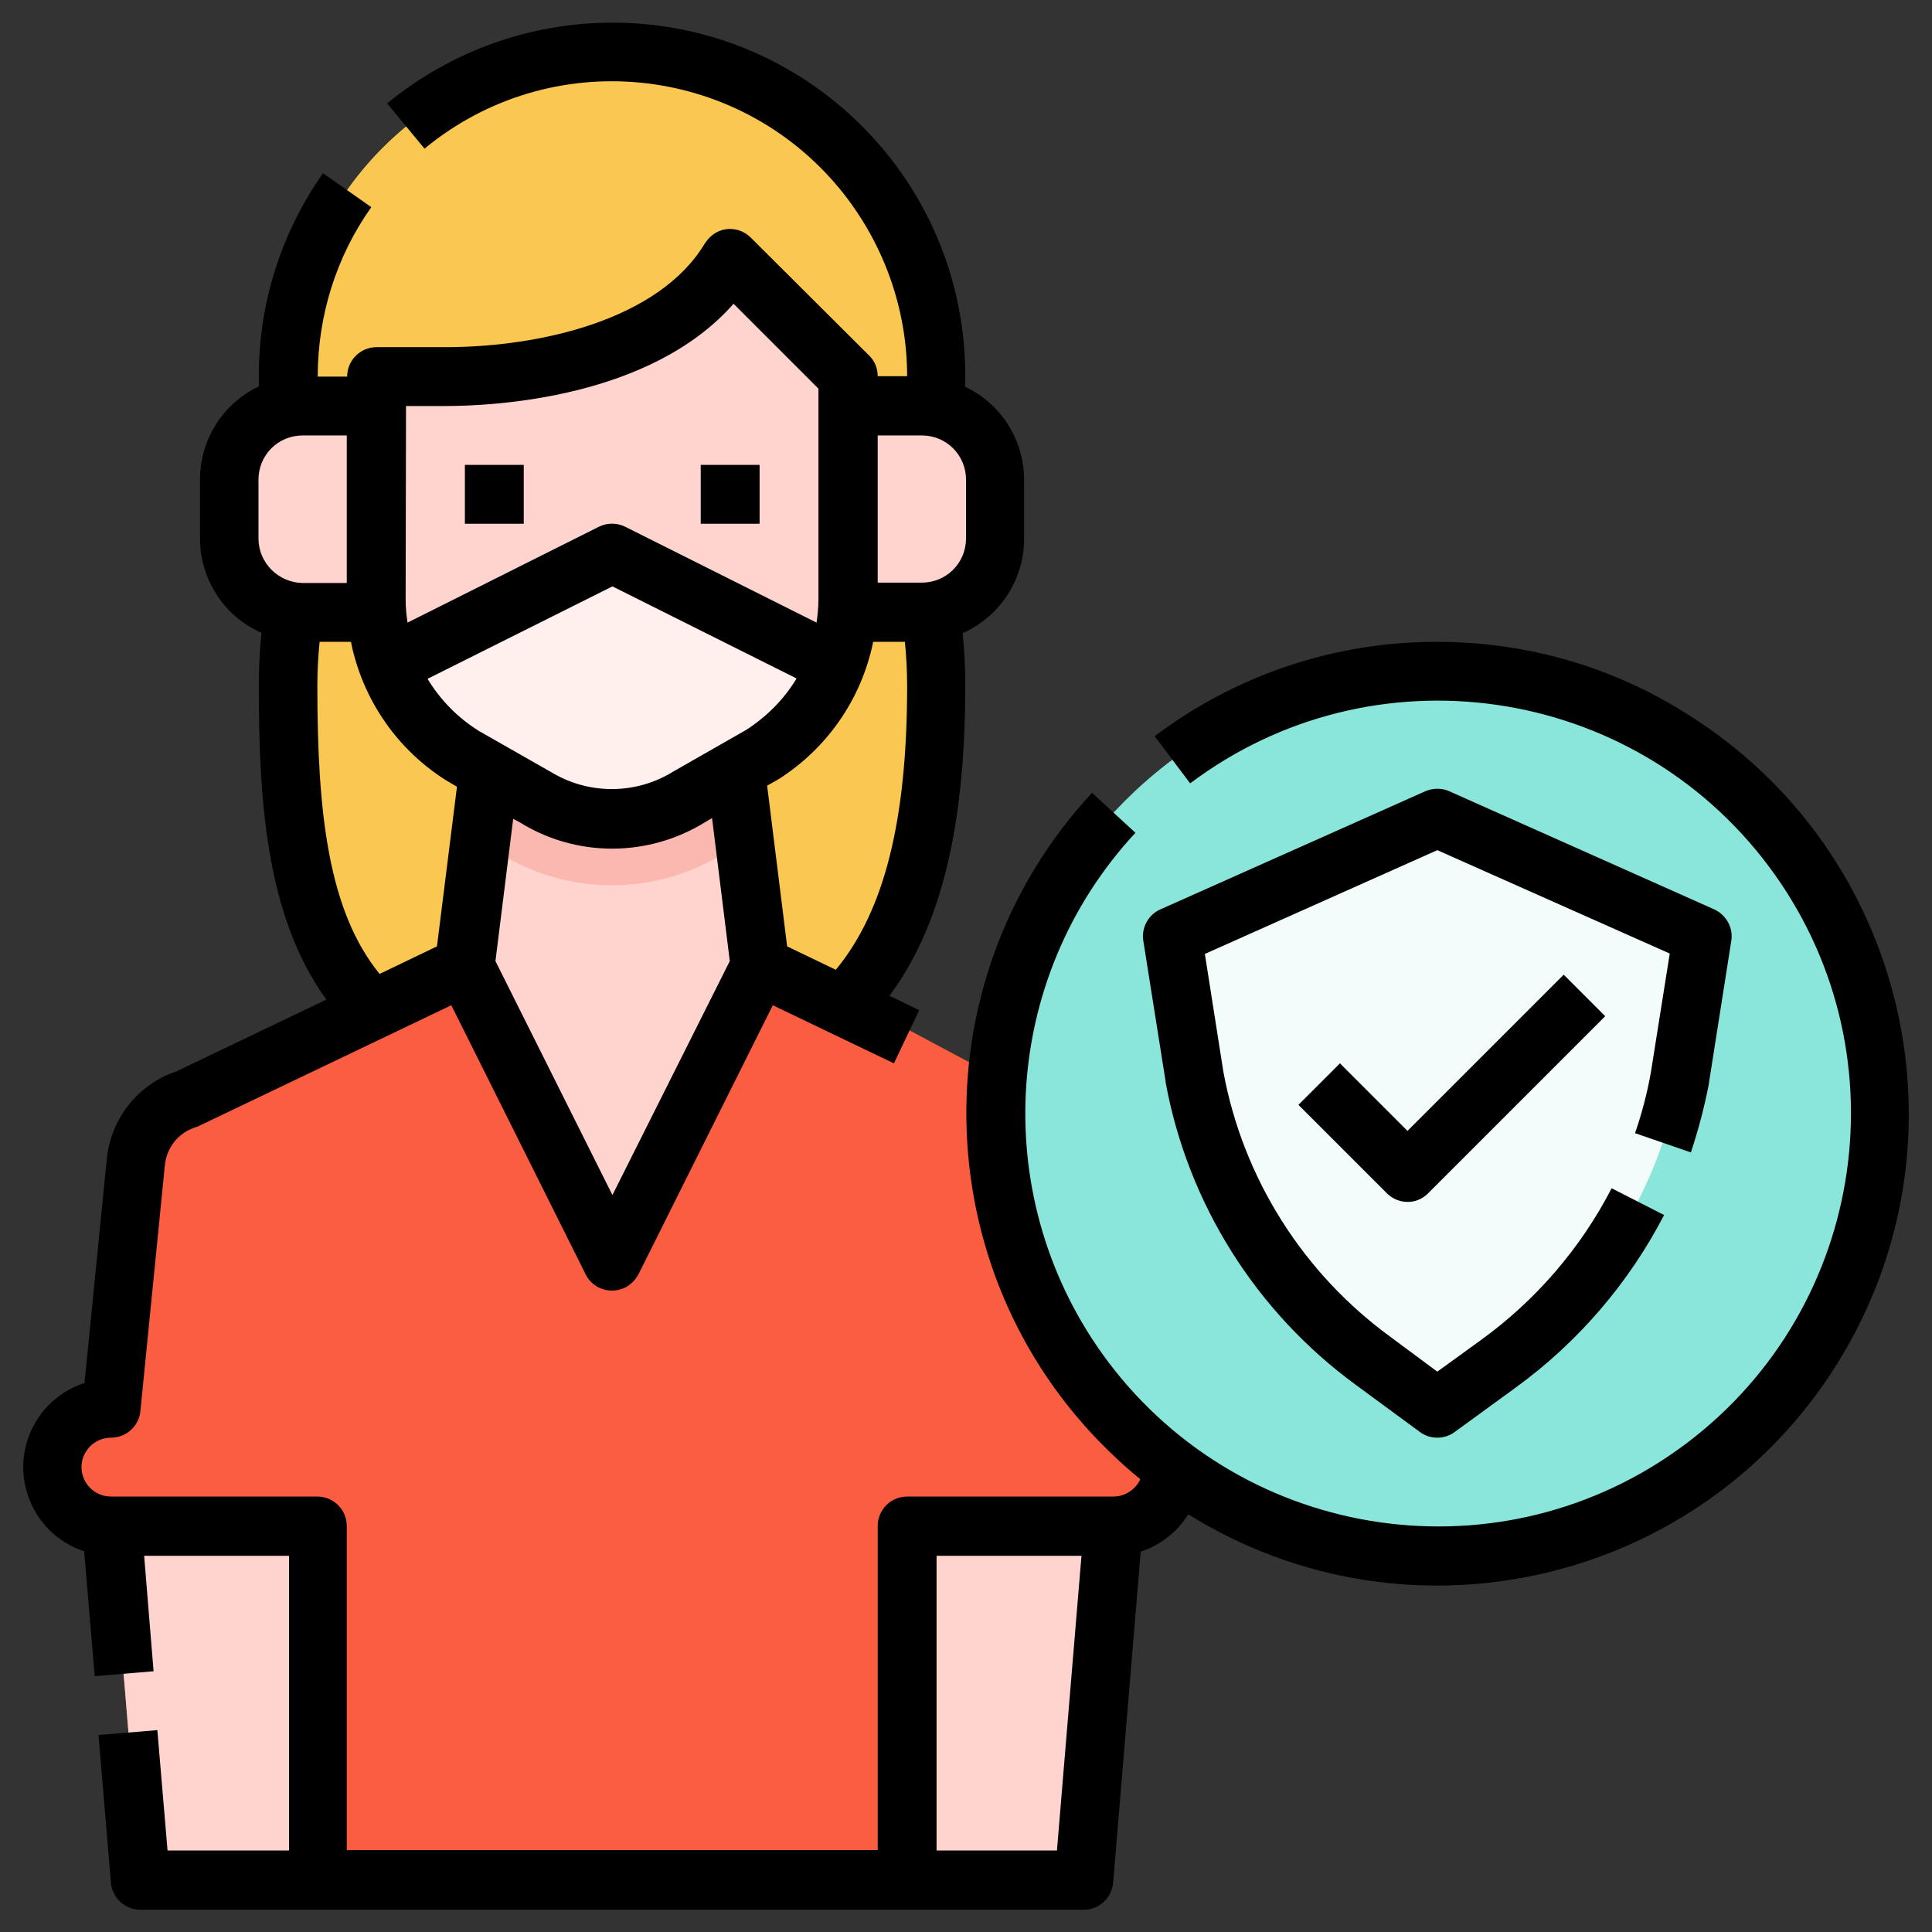
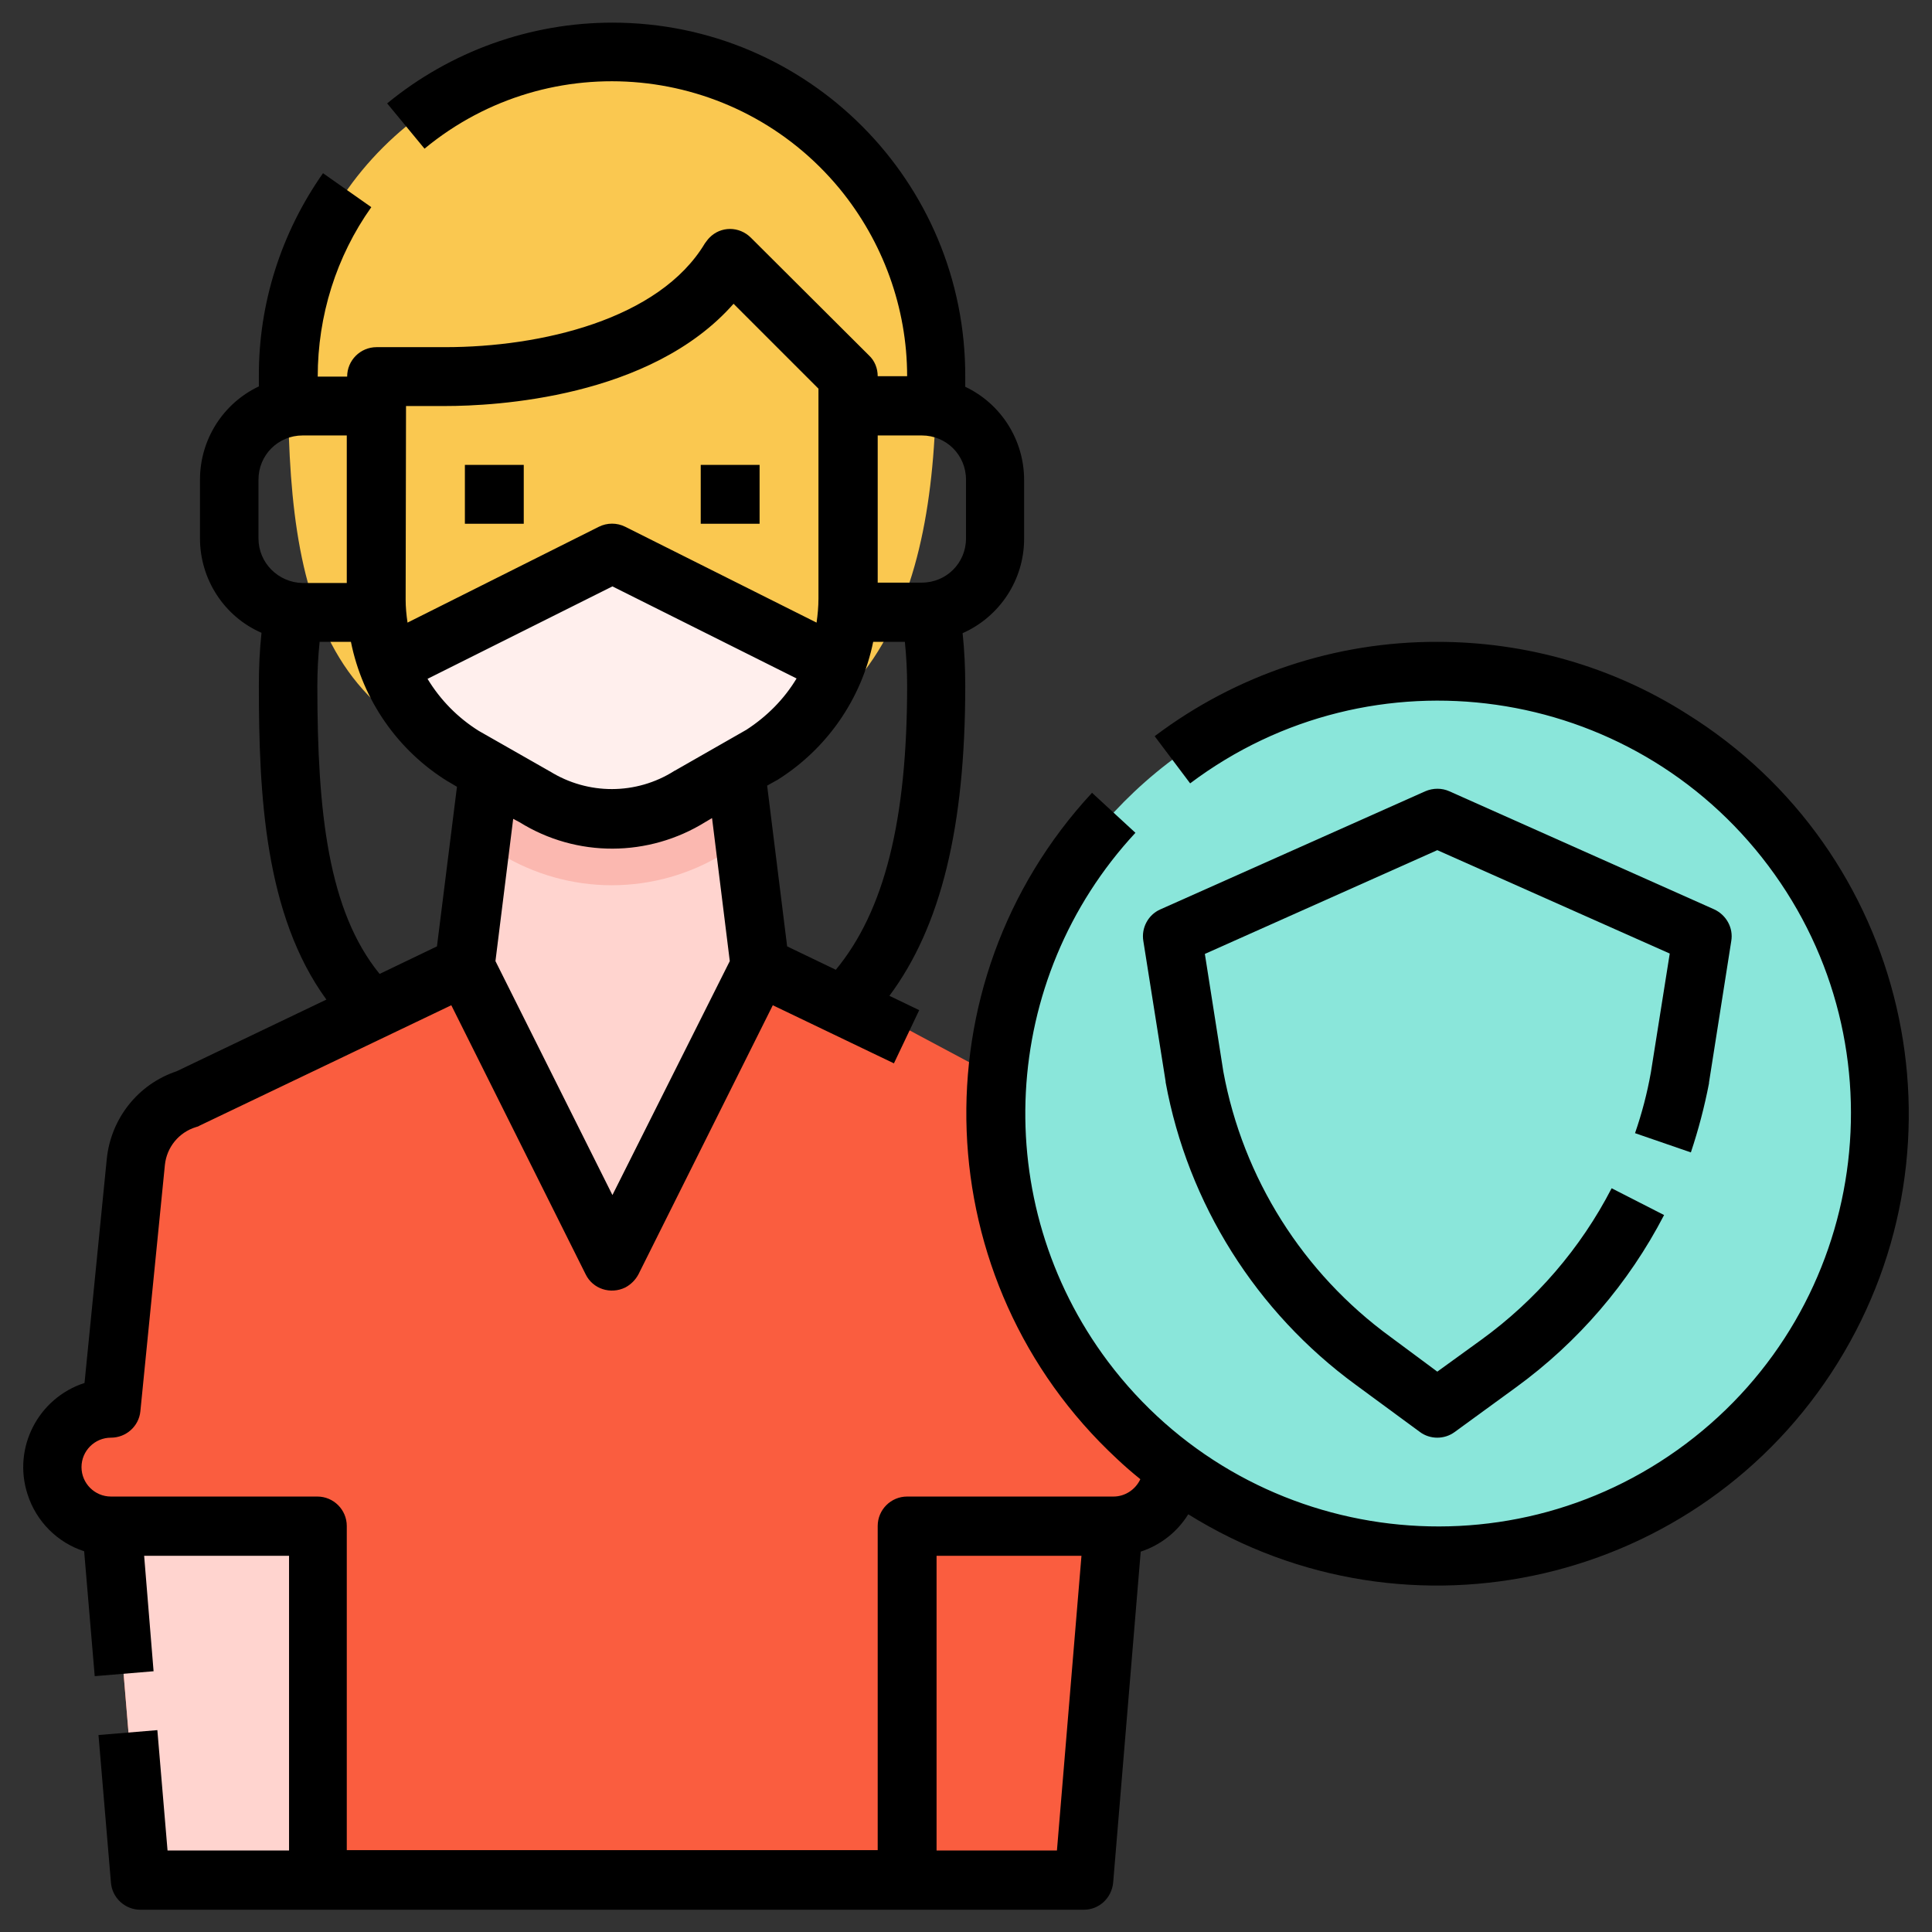
<svg xmlns="http://www.w3.org/2000/svg" version="1.1" id="Filled" x="0px" y="0px" viewBox="0 0 512 512" style="enable-background:new 0 0 512 512;" xml:space="preserve">
  <rect x="0" y="0" width="512" height="512" fill="#333333" stroke="none" />
  <style type="text/css">
	.st0{fill:#FAC850;}
	.st1{fill:#FA5D3F;}
	.st2{fill:#FFD4CF;}
	.st3{fill:#FBB8B0;}
	.st4{fill:#FFEFED;}
	.st5{fill:#8AE6DA;}
	.st6{fill:#F1FCFB;}
</style>
  <g>
    <g>
      <g>
-         <path class="st0" d="M248.2,99.8c0-47.5-38.5-85.9-85.9-85.9S76.3,52.3,76.3,99.8v82c0,58.2,7.8,105.5,85.9,105.5     c70.3,0,85.9-47.2,85.9-105.5V99.8z" />
+         <path class="st0" d="M248.2,99.8c0-47.5-38.5-85.9-85.9-85.9S76.3,52.3,76.3,99.8c0,58.2,7.8,105.5,85.9,105.5     c70.3,0,85.9-47.2,85.9-105.5V99.8z" />
        <path class="st1" d="M295.1,373.2l-6.5-65.3c-0.8-7.8-6.1-14.4-13.6-16.7L209.1,256h-93.7l-65.8,35.2     c-7.5,2.3-12.8,8.9-13.6,16.7l-6.5,65.3c-8.6,0-15.6,7-15.6,15.6s7,15.6,15.6,15.6l7.8,93.7h250l7.8-93.7c8.6,0,15.6-7,15.6-15.6     S303.7,373.2,295.1,373.2z" />
        <path class="st2" d="M201.3,256l-39.1,78.1L123.2,256l7.8-62.5h62.5L201.3,256z" />
        <g>
          <path class="st3" d="M197.2,223l-3.7-29.5H131l-3.7,29.7l5.3,3.1c8.9,5.4,19.1,8.3,29.5,8.3c10.5,0,20.8-2.9,29.7-8.4L197.2,223      z" />
-           <path class="st2" d="M244.3,107.6h-19.5v-7.8l-31.2-31.2c-14.1,23.5-48,31.2-75.5,31.2H99.8v7.8H80.2      c-10.8,0-19.5,8.7-19.5,19.5v15.6c0,10.8,8.7,19.5,19.5,19.5h19.5c0,0,8.8,29.3,23.1,38.1l18.7,10.7c12.6,7.8,28.6,7.8,41.3-0.1      l18.9-11c14.3-8.9,22.9-37.8,22.9-37.8h19.5c10.8,0,19.5-8.7,19.5-19.5v-15.6C263.8,116.3,255.1,107.6,244.3,107.6L244.3,107.6z      " />
          <path class="st4" d="M104.7,175.4c4,9,10.2,20.1,18.2,25l18.7,10.7c12.6,7.8,28.6,7.8,41.3-0.1l19-11c7.8-4.9,14-15.8,17.9-24.7      l-57.5-28.7L104.7,175.4z" />
        </g>
        <g>
          <path class="st2" d="M84.1,498.2H37.3l-7.8-93.7h54.7V498.2z" />
-           <path class="st2" d="M287.2,498.2h-46.9v-93.7h54.7L287.2,498.2z" />
        </g>
      </g>
      <g>
        <circle class="st5" cx="381" cy="295.1" r="117.2" />
-         <path class="st6" d="M363.9,360.7c-24.9-18.1-41.8-45.1-47.4-75.3l-5.9-37.2l70.2-31.3l70.2,31.3l-5.9,37.5     c-5.6,30.5-22.8,57.6-48,75.7L381,373.2L363.9,360.7z" />
      </g>
    </g>
    <path d="M185.7,123.2h15.6v15.6h-15.6V123.2z" />
    <path d="M123.2,123.2h15.6v15.6h-15.6V123.2z" />
    <path d="M381,170.1c-27.1-0.1-53.4,8.7-75,25l9.4,12.5c48.3-36.3,116.9-26.5,153.2,21.8s26.5,116.9-21.8,153.2   c-48.3,36.3-116.9,26.5-153.2-21.8c-31.7-42.3-28.7-101.3,7.3-140.1l-11.5-10.6c-46.9,50.6-43.9,129.6,6.6,176.5   c2,1.9,4.1,3.7,6.2,5.4c-1.3,2.8-4.1,4.6-7.1,4.6h-54.7c-4.3,0-7.8,3.5-7.8,7.8v85.9H91.9v-85.9c0-4.3-3.5-7.8-7.8-7.8H29.4   c-4.3,0-7.8-3.5-7.8-7.8c0-4.3,3.5-7.8,7.8-7.8c4,0,7.4-3,7.8-7l6.5-65.3c0.5-4.7,3.7-8.6,8.2-10c0.4-0.1,0.7-0.2,1-0.4l66.7-31.9   l35.6,71.3c1.9,3.9,6.6,5.4,10.5,3.5c1.5-0.8,2.7-2,3.5-3.5l35.6-71.3l32.1,15.4l6.7-14.1l-7.9-3.8c13.7-18.4,20.1-44.8,20.1-82.1   c0-4.7-0.2-9.4-0.7-14c9.9-4.4,16.3-14.2,16.3-25v-15.6c0-10.6-6.1-20.2-15.6-24.7v-2.6C256,48,214,6,162.3,6   c-21.8,0-42.9,7.6-59.7,21.4l9.9,12c33.3-27.5,82.5-22.7,110,10.6c11.5,14,17.9,31.6,17.9,49.7h-7.8c0-2.1-0.8-4.1-2.3-5.5L199,63   c-3.1-3.1-8-3.1-11,0c-0.5,0.5-0.8,1-1.2,1.5c-12.1,20.2-43.5,27.5-68.8,27.5H99.8c-4.3,0-7.8,3.5-7.8,7.8h-7.8   c0-16.1,4.9-31.8,14.2-44.9l-12.8-9c-11.1,15.8-17.1,34.6-17,53.9v2.6c-9.5,4.5-15.6,14.1-15.6,24.7v15.6c0,10.8,6.4,20.7,16.3,25   c-0.5,4.7-0.7,9.3-0.7,14c0,28.7,1.5,60.7,17.9,83.2l-39.7,19c-10.2,3.4-17.4,12.5-18.5,23.2l-5.9,59.4   c-12.3,4-19.1,17.2-15.1,29.5c2.3,7.2,7.9,12.8,15,15.1l2.8,33.1l15.6-1.3l-2.5-30.6h38.4v78.1H44.4l-2.7-31.9l-15.6,1.3l3.3,39.1   c0.3,4,3.7,7.2,7.8,7.2h250c4.1,0,7.4-3.1,7.8-7.2l7.3-87.7c5.2-1.7,9.7-5.2,12.6-9.9c58.6,36.5,135.7,18.5,172.1-40.1   s18.5-135.7-40.1-172.1C427.2,176.6,404.3,170.1,381,170.1L381,170.1z M162.3,316.7l-31-62l4.7-37.7l1.7,0.9   c15.1,9.4,34.2,9.3,49.3-0.1l1.7-1l4.7,37.9L162.3,316.7z M178.9,204.2c-0.1,0-0.2,0.1-0.2,0.1c-10.1,6.4-22.9,6.4-33,0.1   c-0.1,0-0.2-0.1-0.2-0.1l-18.6-10.6c-5.6-3.5-10.2-8.2-13.6-13.8l49-24.5l48.8,24.4c-3.3,5.5-7.9,10.1-13.3,13.6L178.9,204.2z    M232.6,115.4h11.7c6.5,0,11.7,5.2,11.7,11.7v15.6c0,6.5-5.2,11.7-11.7,11.7h-11.7V115.4z M231.4,170.1h8.4   c0.4,3.9,0.6,7.8,0.6,11.7c0,35.5-6,59.6-18.9,75.2l-12.9-6.2l-5.3-42.6l2.5-1.4c0.1,0,0.2-0.1,0.2-0.1   C219.1,198.5,228.3,185.3,231.4,170.1L231.4,170.1z M107.6,107.6H118c13.1,0,54.4-2.1,76.4-27.1l22.5,22.5v55.6   c0,2.1-0.2,4.3-0.5,6.4l-50.7-25.4c-2.2-1.1-4.8-1.1-7,0L108,165c-0.3-2-0.5-4.1-0.5-6.1L107.6,107.6z M68.5,142.7v-15.6   c0-6.5,5.2-11.7,11.7-11.7h11.7v39.1H80.2C73.8,154.4,68.5,149.2,68.5,142.7z M84.1,181.8c0-3.9,0.2-7.8,0.6-11.7H93   c3.1,15.4,12.4,28.8,25.7,37c0.1,0,0.2,0.1,0.2,0.1l2.2,1.3l-5.3,42.3l-15.2,7.3C87,241.4,84.1,215.4,84.1,181.8z M280.1,490.4   h-31.9v-78.1h38.4L280.1,490.4z" />
    <path d="M433.3,300.3l14.8,5.1c2-6,3.6-12.1,4.8-18.3c0-0.1,0-0.1,0-0.2l5.9-37.5c0.6-3.5-1.3-6.9-4.5-8.4l-70.2-31.3   c-2-0.9-4.3-0.9-6.4,0l-70.2,31.3c-3.2,1.4-5.1,4.9-4.5,8.4l5.9,37.2c0,0.1,0,0.1,0,0.2c5.9,32.2,24,60.9,50.4,80.2l17,12.5   c2.7,2,6.5,2,9.2,0l16.2-11.8c16.5-12,29.9-27.6,39.3-45.7l-13.9-7.1c-8.2,15.9-20.1,29.7-34.6,40.2l-11.6,8.4l-12.4-9.2   c-23.2-16.9-39.1-42.1-44.3-70.3l-4.9-31.2l61.6-27.5l61.6,27.4l-5,31.5C436.5,289.8,435.1,295.1,433.3,300.3L433.3,300.3z" />
-     <path d="M355.1,281.8l-11,11l23.4,23.4c3.1,3.1,8,3.1,11,0c0,0,0,0,0,0l46.9-46.9l-11-11L373,299.7L355.1,281.8z" />
  </g>
</svg>